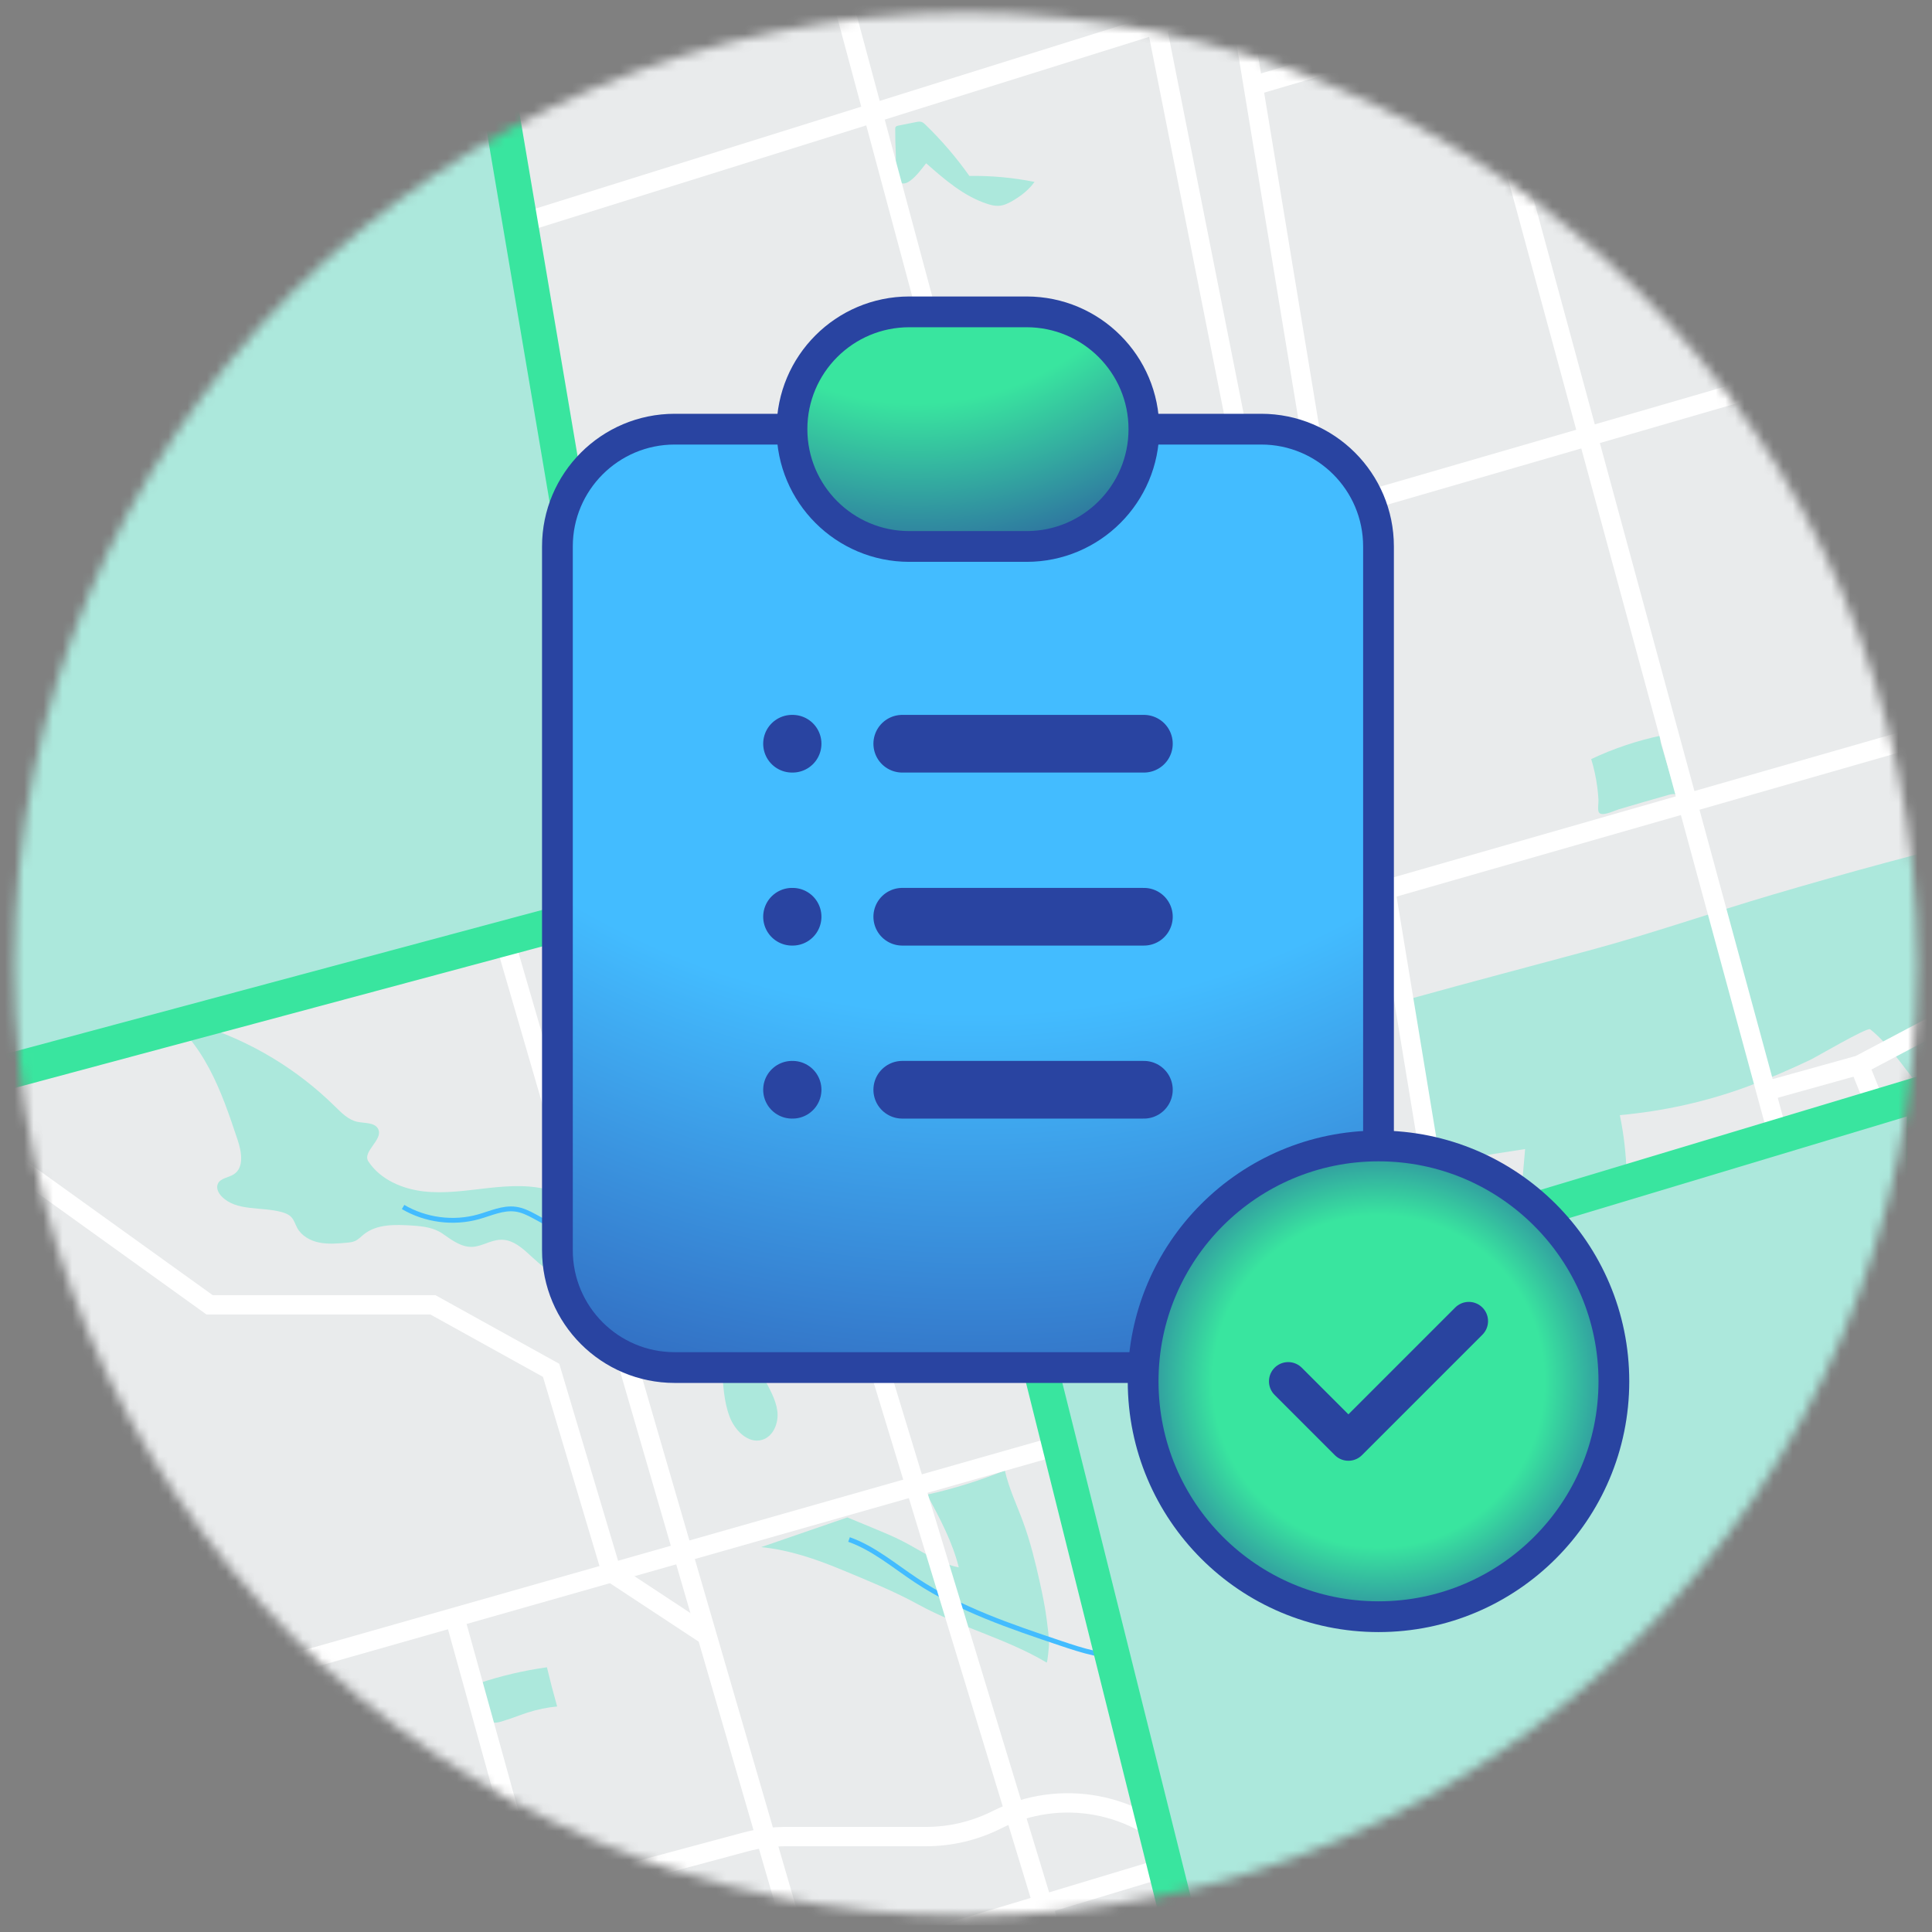
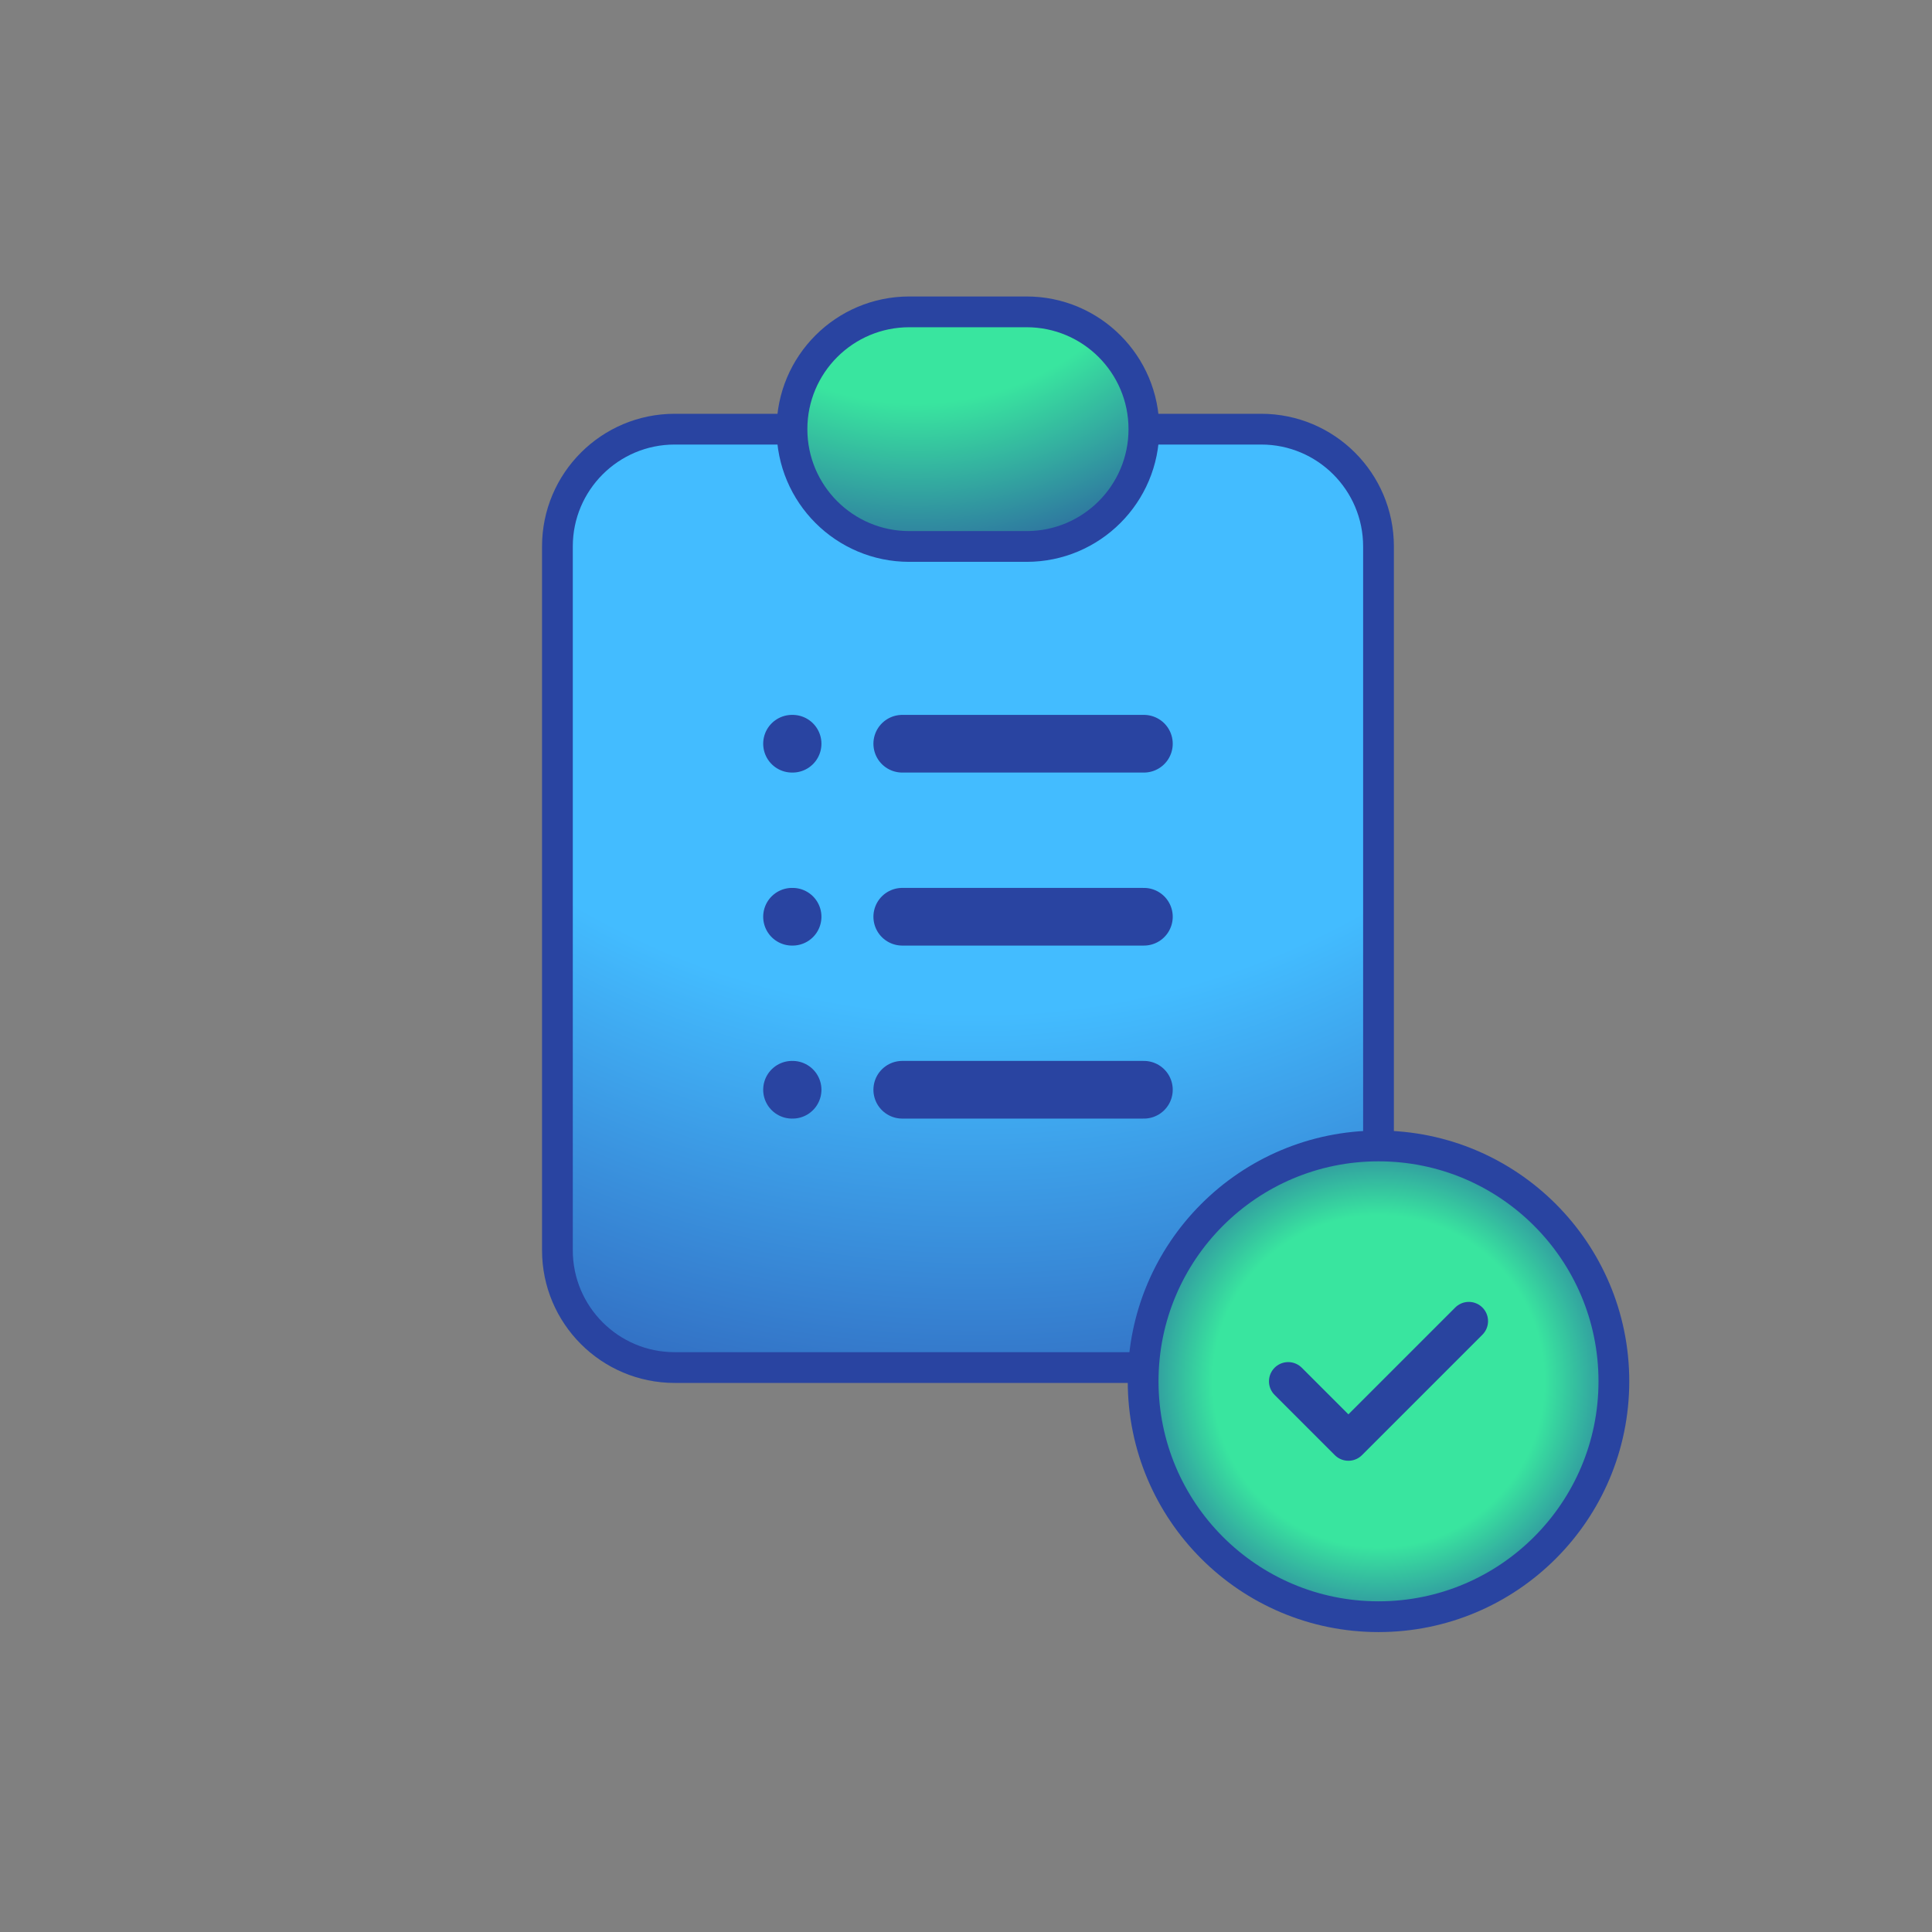
<svg xmlns="http://www.w3.org/2000/svg" width="201" height="201" viewBox="0 0 201 201" fill="none">
  <rect x="0" y="0" width="201" height="201" fill="#808080" stroke="none" />
  <g clip-path="url(#clip0_7943_77200)">
    <mask id="mask0_7943_77200" style="mask-type:luminance" maskUnits="userSpaceOnUse" x="1" y="1" width="199" height="199">
-       <path d="M100.5 199.321C155.176 199.321 199.5 154.997 199.5 100.321C199.5 45.645 155.176 1.321 100.5 1.321C45.824 1.321 1.5 45.645 1.5 100.321C1.5 154.997 45.824 199.321 100.5 199.321Z" fill="white" />
-     </mask>
+       </mask>
    <g mask="url(#mask0_7943_77200)">
      <path d="M206.42 -125.879H-5.948V334.413H206.42V-125.879Z" fill="#E9EBEC" />
      <path d="M16.62 105.181C18.84 106.653 20.524 108.829 21.776 111.181C23.028 113.533 23.88 116.073 24.724 118.601C25.136 119.829 25.416 121.469 24.328 122.169C23.768 122.529 22.912 122.561 22.656 123.181C22.472 123.625 22.728 124.133 23.064 124.477C24.6 126.053 27.212 125.513 29.332 126.109C29.692 126.209 30.056 126.353 30.312 126.629C30.608 126.945 30.72 127.385 30.928 127.761C31.384 128.589 32.292 129.089 33.216 129.273C34.14 129.457 35.096 129.377 36.036 129.293C36.348 129.265 36.672 129.233 36.956 129.101C37.292 128.945 37.548 128.665 37.84 128.429C39.208 127.325 41.148 127.389 42.904 127.505C44.028 127.581 45.136 127.713 46.06 128.357C46.984 129.001 47.964 129.749 49.092 129.721C50.108 129.693 51.024 129.025 52.04 128.981C54.192 128.885 55.452 131.413 57.408 132.317C59.232 133.157 61.352 132.473 63.356 132.385C65.708 132.285 68.088 133.077 69.912 134.565C71.612 134.513 73.252 135.885 74.04 137.393C74.828 138.901 75.008 140.645 75.12 142.345C75.232 144.045 75.3 145.777 75.9 147.369C76.436 148.805 77.82 150.233 79.288 149.797C80.468 149.449 81.028 148.021 80.872 146.801C80.716 145.581 80.048 144.497 79.5 143.397C78.824 142.041 78.312 140.605 77.984 139.125C77.936 138.901 77.888 138.665 77.956 138.445C78.04 138.181 78.268 137.997 78.484 137.829C79.22 137.261 79.96 136.689 80.696 136.121C81.144 135.777 81.604 135.413 81.856 134.913C82.108 134.413 82.096 133.721 81.664 133.357C81.352 133.089 80.908 133.053 80.5 133.037C78.08 132.941 75.648 133.101 73.264 133.517C72.94 131.085 71.016 129.057 68.732 128.165C68.508 128.077 68.26 127.985 68.136 127.773C67.948 127.445 68.176 127.025 68.468 126.785C68.76 126.545 69.124 126.381 69.34 126.065C69.824 125.357 69.176 124.333 68.348 124.101C67.52 123.869 66.656 124.169 65.84 124.433C64.18 124.973 62.408 125.393 60.696 125.037C59.58 124.805 58.56 124.253 57.472 123.905C55.332 123.221 53.02 123.353 50.788 123.601C48.556 123.849 46.304 124.205 44.068 123.949C41.836 123.689 39.564 122.713 38.328 120.837C37.652 119.813 39.88 118.581 39.352 117.477C39.008 116.757 37.972 116.877 37.188 116.713C36.24 116.513 35.52 115.769 34.828 115.089C30.928 111.245 26.112 108.341 20.896 106.685C19.576 106.265 16.612 104.257 16.612 105.173L16.62 105.181Z" fill="#ACE8DC" />
      <path d="M146.48 104.765C147.312 110.193 148.144 115.625 148.976 121.053C152.208 120.549 155.436 120.049 158.668 119.545C158.588 120.473 158.508 121.397 158.428 122.325C158.384 122.813 158.348 123.325 158.564 123.765C159.06 124.777 160.544 124.773 161.552 124.273C162.928 123.585 163.908 122.549 165.568 122.625C166.276 122.657 168.612 123.617 169.088 122.857C169.228 122.633 169.228 122.349 169.224 122.085C169.172 120.045 168.936 118.013 168.524 116.017C173.12 115.589 177.528 114.621 181.864 113.017C184.052 112.209 186.196 111.277 188.308 110.277C188.952 109.973 194.268 106.845 194.568 107.081C196.844 108.901 198.28 111.561 200.3 113.665C202.444 115.897 205.264 117.481 208.288 118.145C208.004 116.789 207.708 115.433 207.404 114.081C207.268 113.477 207.104 112.829 206.632 112.429C204.772 110.853 202.912 109.277 201.048 107.697C200.528 107.257 199.972 106.493 200.424 105.985C200.568 105.821 200.788 105.741 200.992 105.673C202.904 105.013 204.82 104.349 206.732 103.689C206.816 103.661 206.748 103.497 206.668 103.537C207.148 97.929 207.484 92.329 207.968 86.717C200.048 88.661 192.176 90.789 184.352 93.097C178.096 94.945 171.928 97.093 165.632 98.801C159.348 100.505 153.052 102.149 146.776 103.897C146.632 103.937 146.472 103.985 146.392 104.113C146.312 104.241 146.336 104.769 146.484 104.761L146.48 104.765Z" fill="#ACE8DC" />
      <path d="M163.308 130.457C166.124 134.073 168.428 138.089 170.12 142.349L163.912 144.585C165.192 149.705 164.744 147.917 166.028 153.037L168.884 152.621C169.396 153.737 169.984 154.813 170.644 155.849C171.212 156.737 172.56 156.337 172.56 155.281C172.56 154.109 172.408 152.933 172.108 151.801C173.432 151.969 174.808 151.705 175.98 151.057C179.2 154.693 180.028 159.813 182.34 164.085C183.96 167.081 186.308 169.625 188.84 171.901C193.5 176.085 199.432 179.621 205.74 178.465C206.828 178.265 207.836 177.649 208.384 176.689C209.768 174.257 207.256 172.029 204.88 171.733C202.808 171.473 200.728 172.125 198.64 172.081C194.42 171.997 190.676 169.053 188.48 165.449C186.284 161.845 185.356 157.633 184.464 153.509C183.744 150.189 183.028 146.869 182.308 143.549L167.784 128.653C165.908 129.369 165.556 129.577 163.304 130.461L163.308 130.457Z" fill="#ACE8DC" />
      <path d="M143.964 196.525C146.74 195.873 149.472 195.029 152.132 194.005C153.244 193.577 154.404 193.109 155.584 193.277C156.556 193.413 157.416 193.969 158.364 194.237C159.788 194.641 161.316 194.373 162.744 193.985C164.176 193.601 165.592 193.097 167.072 193.029C168.552 192.961 170.152 193.421 171.036 194.609C171.6 195.369 171.808 196.321 172.044 197.237C172.716 199.821 173.744 202.309 175.092 204.613C178.76 205.429 182.488 206.101 186.156 206.917C187.268 207.165 188.384 207.413 189.496 207.661C191.24 208.049 192.988 208.437 194.756 208.701C192.764 206.009 189.768 204.085 186.492 203.389C184.784 203.025 183.024 202.989 181.304 202.705C180.036 202.497 177.976 202.317 176.984 201.417C176.62 201.089 176.408 200.545 176.6 200.097C176.98 199.205 178.34 199.473 179.168 198.965C177.608 196.277 176.156 193.525 174.828 190.717C172.824 190.517 170.84 190.089 168.932 189.445C167.516 188.969 165.896 189.581 164.44 189.909C163.364 190.153 162.252 190.485 161.184 190.217C160.12 189.953 159.292 189.141 158.516 188.361C157.184 189.173 155.84 189.989 154.356 190.461C152.872 190.933 151.212 191.029 149.784 190.401C149.208 190.149 148.656 189.777 148.028 189.757C147.34 189.737 146.724 190.137 146.128 190.485C144.972 191.157 143.716 191.657 142.416 191.965C142.188 192.805 142.616 193.597 143.052 194.349C143.488 195.101 144.004 195.661 143.972 196.529L143.964 196.525Z" fill="#ACE8DC" />
      <path d="M165.724 16.405C175.4 14.725 184.928 12.165 194.144 8.769C194.34 8.697 194.544 8.617 194.676 8.453C194.936 8.129 194.78 7.661 194.752 7.245C194.576 4.593 198.116 4.517 199.732 3.653C202.016 2.429 203.68 0.301 206.04 -0.815C207.088 -1.311 208.296 -1.623 209.028 -2.519C209.624 -3.247 209.792 -4.227 209.848 -5.163C209.924 -6.419 209.74 -7.879 208.688 -8.571C207.384 -9.431 205.64 -8.571 204.464 -7.547C203.228 -6.467 202.176 -5.183 201.356 -3.759C200.348 -2.007 199.328 0.221 197.316 0.421C195.784 0.573 194.308 -0.615 192.804 -0.283C192.704 0.393 192.608 1.073 192.508 1.749C192.484 1.921 192.456 2.097 192.348 2.233C192.228 2.389 192.032 2.457 191.848 2.521C187.22 4.097 182.588 5.673 177.96 7.249C177.272 4.533 176.588 1.817 175.9 -0.903C173.196 0.013 170.348 0.701 167.656 1.645C167.796 -0.207 167.216 -2.107 166.068 -3.567C165.788 -3.927 165.444 -4.275 165 -4.379C164.636 -4.463 164.26 -4.367 163.896 -4.271C162.336 -3.863 160.772 -3.451 159.212 -3.043C158.98 -4.615 157.88 -6.031 156.412 -6.643C154.944 -7.255 153.164 -7.043 151.884 -6.103C152.216 -6.347 150.8 -7.215 150.668 -7.263C149.848 -7.587 149.496 -7.363 148.716 -7.099C146.764 -6.435 144.868 -5.327 142.992 -4.467C142.932 -5.555 142.768 -6.639 142.5 -7.699C141.264 -7.355 140.008 -7.083 138.74 -6.887C138.564 -8.755 138.904 -10.671 139.712 -12.363C138.516 -12.075 137.384 -13.003 136.584 -13.939C135.784 -14.875 134.948 -15.963 133.732 -16.151C132.548 -16.335 131.352 -15.583 130.184 -15.839C129.512 -15.987 128.952 -16.447 128.304 -16.687C127.604 -16.943 126.84 -16.927 126.092 -16.907C123.212 -16.827 120.336 -16.751 117.456 -16.671C117.464 -16.039 117.464 -15.475 117.472 -14.843C115.956 -13.463 114.212 -12.111 112.164 -11.995C109.448 -11.843 106.836 -13.931 104.196 -13.279C104.552 -11.351 104.96 -9.431 105.416 -7.523C105.492 -7.207 105.596 -6.855 105.884 -6.707C106.06 -6.615 106.272 -6.623 106.468 -6.631C108.22 -6.715 109.972 -6.799 111.708 -7.067C114.924 -7.563 118.04 -8.703 120.816 -10.399C122.312 -11.311 123.768 -12.407 125.492 -12.711C126.532 -12.895 127.6 -12.775 128.636 -12.595C131.9 -12.019 135.412 -10.439 136.492 -7.303C136.56 -7.107 136.616 -6.899 136.568 -6.699C136.392 -5.959 135 -5.879 135.084 -5.123C137.844 -4.799 140.128 -2.935 142.548 -1.571C144.968 -0.207 148.16 0.641 150.4 -0.999C151.704 0.393 153.956 0.785 155.652 -0.087C155.98 -0.255 156.284 -0.463 156.588 -0.671C158.992 -0.447 161.416 -0.279 163.82 -0.055C163.756 0.981 164.172 1.977 164.576 2.933C165.524 5.157 166.316 7.021 167.264 9.245C166.132 9.645 165.004 10.017 163.768 10.241C164.352 12.289 164.904 14.537 165.712 16.401L165.724 16.405Z" fill="#ACE8DC" />
      <path d="M79.18 160.957C82.108 161.245 84.908 162.205 87.608 163.329C90.268 164.437 93.004 165.537 95.524 166.921C99.812 169.277 104.68 170.461 108.884 172.965C108.988 173.029 109.136 171.173 109.136 171.045C109.136 170.229 109.012 169.417 108.912 168.609C108.748 167.281 108.476 165.965 108.188 164.657C107.716 162.525 107.196 160.397 106.444 158.349C105.788 156.565 104.956 154.833 104.54 152.977C101.92 154.045 99.208 154.889 96.448 155.497C97.76 157.925 99.084 160.389 99.748 163.065C97.648 162.649 95.852 161.345 93.952 160.365C92.94 159.841 91.884 159.409 90.832 158.973C89.94 158.605 89.048 158.237 88.16 157.869L79.192 160.957H79.18Z" fill="#ACE8DC" />
      <path d="M47.368 191.589C49.536 191.141 51.708 190.693 53.876 190.241C53.624 190.293 54.176 191.365 54.26 191.481C54.568 191.897 54.724 192.317 54.892 192.817C55.272 193.953 55.556 195.117 55.74 196.301C55.44 196.173 55.096 196.253 54.784 196.353C53.72 196.697 52.752 197.265 51.732 197.713C50.644 198.189 49.528 198.273 48.4 198.605C47.948 196.193 47.82 194.001 47.368 191.589Z" fill="#ACE8DC" />
      <path d="M54.928 178.161C55.912 177.841 56.932 177.633 57.964 177.537C57.58 176.185 57.228 174.829 56.9 173.461C54.472 173.797 52.076 174.361 49.756 175.141C49.864 175.105 50.48 177.053 50.528 177.237C50.66 177.717 50.64 178.689 50.996 179.053C51.376 179.441 52.28 179.061 52.704 178.929C53.456 178.701 54.18 178.397 54.928 178.157V178.161Z" fill="#ACE8DC" />
      <path d="M96.364 16.993C98.284 18.685 100.276 20.417 102.708 21.209C103.092 21.333 103.492 21.437 103.896 21.413C104.452 21.385 104.972 21.121 105.452 20.833C106.284 20.333 107.068 19.717 107.628 18.925C105.4 18.477 103.124 18.269 100.852 18.305C99.496 16.389 97.964 14.601 96.28 12.973C96.16 12.857 96.036 12.741 95.884 12.689C95.696 12.625 95.492 12.665 95.3 12.701C94.684 12.825 94.072 12.945 93.456 13.069C93.36 13.089 93.252 13.113 93.192 13.189C93.136 13.261 93.136 13.357 93.136 13.449C93.136 14.349 93.16 15.249 93.2 16.149C93.228 16.821 93.056 18.145 93.416 18.725C94.3 20.157 96.296 16.921 96.372 16.989L96.364 16.993Z" fill="#ACE8DC" />
      <path d="M121.52 57.517C119.616 58.165 117.72 58.829 115.828 59.509C114.636 59.937 112.9 60.861 112.092 59.349C111.72 58.653 111.788 57.741 111.696 56.977C111.58 56.009 111.424 55.045 111.24 54.089C110.864 52.137 110.372 50.209 109.872 48.289C109.728 47.741 108.112 42.061 108.32 41.973C110.868 40.953 113.488 40.101 116.148 39.421L121.52 57.521V57.517Z" fill="#ACE8DC" />
      <path d="M165.552 78.969C167.888 77.865 170.356 77.041 172.884 76.513C172.656 76.781 172.744 77.185 172.844 77.525C173.36 79.245 173.88 80.965 174.396 82.685C174.152 82.553 173.852 82.629 173.584 82.701C171.852 83.189 170.12 83.693 168.392 84.205C167.964 84.333 166.592 85.017 166.332 84.497C166.192 84.217 166.32 83.529 166.3 83.205C166.276 82.765 166.232 82.329 166.176 81.889C166.048 80.901 165.836 79.921 165.544 78.969H165.552Z" fill="#ACE8DC" />
      <path d="M207.712 164.201C207.34 164.237 206.988 164.373 206.644 164.509C204.168 165.509 201.84 166.897 199.26 167.589C198.156 165.661 197.816 163.401 197.5 161.201C200.036 160.157 202.628 159.249 205.26 158.485C206.08 160.201 206.776 161.981 207.34 163.801L207.712 164.201Z" fill="#ACE8DC" />
      <path d="M190.18 150.773C188.668 151.285 187.132 151.745 185.544 151.961C185.764 152.929 186.104 153.869 186.544 154.757C187.636 154.249 188.756 153.689 189.916 153.377C192.304 152.741 194.684 152.037 197.068 151.377C199.44 150.717 201.804 149.973 204.028 148.901C204.892 148.485 205.78 148.005 206.74 148.005C206.756 147.225 206.764 146.461 206.78 145.685L190.18 150.769V150.773Z" fill="#ACE8DC" />
      <path d="M15.02 55.149C14.1 52.485 13.176 49.817 12.256 47.153C8.988 48.077 5.72 49.005 2.452 49.929C2.36 49.957 2.256 49.989 2.212 50.077C2.172 50.153 2.196 50.245 2.216 50.329C2.676 52.033 3.112 53.749 3.6 55.449C3.896 56.477 4.224 57.417 5.428 57.509C6.388 57.581 14.936 54.941 15.02 55.153V55.149Z" fill="#ACE8DC" />
      <path d="M64.688 63.085C65 63.121 65.272 63.305 65.552 63.445C66.988 64.145 68.688 63.593 70.184 63.041C70.112 61.501 69.868 59.969 69.468 58.481C67.376 58.805 65.284 59.125 63.188 59.449L62.436 57.517C60.2 58.773 57.356 58.393 55.032 59.481C54.924 59.533 54.812 59.589 54.748 59.693C54.676 59.805 54.684 59.949 54.696 60.085C54.824 61.169 55.5 62.129 56.34 62.825C57.18 63.521 58.18 63.989 59.172 64.453C59.976 64.829 62.104 66.157 62.952 65.525C63.732 64.945 63.08 62.909 64.688 63.093V63.085Z" fill="#ACE8DC" />
      <path d="M183.384 -6.231C186.664 -3.895 189.6 -1.071 192.068 2.113C192.968 3.277 193.848 4.665 193.588 6.113C193.428 6.993 192.864 7.741 192.264 8.397C191.328 9.421 189.684 9.989 188.512 10.725" stroke="#43BCFF" stroke-width="0.504" stroke-miterlimit="10" />
      <path d="M193.632 5.573C194.748 4.449 195.636 3.417 197.084 2.769C197.728 2.481 198.424 2.297 199.012 1.905C200.5 0.925 200.96 -1.091 202.308 -2.259C202.376 -2.319 202.456 -2.403 202.428 -2.491C202.4 -2.579 202.22 -2.499 202.292 -2.443" stroke="#43BCFF" stroke-width="0.504" stroke-miterlimit="10" />
      <path d="M177.572 13.573C176.356 11.517 175.276 9.381 174.344 7.181C174.084 6.565 173.828 5.933 173.408 5.417C172.16 3.873 169.876 3.729 168.172 2.709C167.556 2.341 167.016 1.857 166.492 1.365C165.696 0.617 164.9 -0.187 164.52 -1.211C164.14 -2.235 162.616 -2.115 161.564 -2.007C160.512 -1.899 159.492 -1.531 158.436 -1.503C157.2 -1.471 155.992 -1.915 154.94 -2.563C153.888 -3.211 152.976 -4.059 152.084 -4.911" stroke="#43BCFF" stroke-width="0.504" stroke-miterlimit="10" />
-       <path d="M41.936 125.573C44.272 126.945 47.172 127.325 49.78 126.593C51.052 126.237 52.32 125.625 53.628 125.797C55.036 125.981 56.168 127.033 57.516 127.477C59.92 128.269 62.976 127.149 64.836 128.865C65.488 129.469 65.868 130.349 66.604 130.857C67.62 131.561 69.06 131.373 70.088 132.061C70.572 132.385 70.916 132.877 71.288 133.325C72.368 134.621 73.764 135.629 74.82 136.945C75.876 138.261 76.568 140.081 75.92 141.637" stroke="#43BCFF" stroke-width="0.504" stroke-miterlimit="10" />
+       <path d="M41.936 125.573C44.272 126.945 47.172 127.325 49.78 126.593C51.052 126.237 52.32 125.625 53.628 125.797C55.036 125.981 56.168 127.033 57.516 127.477C59.92 128.269 62.976 127.149 64.836 128.865C65.488 129.469 65.868 130.349 66.604 130.857C67.62 131.561 69.06 131.373 70.088 132.061C72.368 134.621 73.764 135.629 74.82 136.945C75.876 138.261 76.568 140.081 75.92 141.637" stroke="#43BCFF" stroke-width="0.504" stroke-miterlimit="10" />
      <path d="M88.332 160.165C90.904 161.081 93.032 162.905 95.308 164.413C99.872 167.433 105.124 169.205 110.312 170.949C112.6 171.717 114.972 172.497 117.372 172.265" stroke="#43BCFF" stroke-width="0.504" stroke-miterlimit="10" />
      <path d="M163.776 126.041C165.364 129.017 167.016 132.077 169.616 134.225C170.7 135.121 171.92 135.837 173.016 136.721C174.164 137.649 175.156 138.757 176.208 139.797C177.372 140.953 178.62 142.037 179.604 143.345C180.592 144.653 181.312 146.241 181.24 147.881C181.168 149.421 180.412 150.833 179.696 152.197C179.512 152.549 179.324 152.957 179.472 153.325C179.552 153.521 179.712 153.665 179.872 153.801C181.236 154.945 183.096 155.989 183.188 157.765C183.352 160.945 186.096 163.433 186.864 166.525C187.312 168.329 187.148 169.345 188.176 170.893C188.532 171.429 189.012 171.869 189.52 172.269C191.884 174.137 194.836 176.149 197.816 176.577C200.796 177.005 203.828 176.881 206.832 176.685C206.996 176.673 207.196 176.685 207.268 176.829C207.34 176.973 207.052 177.133 207.032 176.969" stroke="#43BCFF" stroke-width="0.504" stroke-miterlimit="10" />
      <path d="M-12.992 9.689L177.02 -45.967L192.196 -41.467L215.248 31.049" stroke="white" stroke-width="2.012" stroke-miterlimit="10" />
      <path d="M9.376 -136.475L47.356 80.069L124.9 346.721" stroke="white" stroke-width="2.012" stroke-miterlimit="10" />
      <path d="M-16.232 186.337L208.888 122.285" stroke="white" stroke-width="2.012" stroke-miterlimit="10" />
      <path d="M118.156 -67.251L133.512 -71.291L186.82 124.921C188.14 129.785 187.968 134.969 186.112 139.657C184.152 144.613 182.492 152.297 185.416 161.185C190.536 176.737 197.032 183.821 197.032 183.821L201.088 213.073" stroke="white" stroke-width="2.012" stroke-miterlimit="10" />
      <path d="M-12.992 97.105L234.416 25.325" stroke="white" stroke-width="2.012" stroke-miterlimit="10" />
      <path d="M107.54 -129.727L151.736 138.545L210.008 334.413" stroke="white" stroke-width="2.012" stroke-miterlimit="10" />
      <path d="M112.204 60.781L129.016 119.221C129.724 121.685 128.368 124.273 125.932 125.089L125.652 125.185C123.196 126.009 121.84 128.633 122.588 131.113L155.284 239.481" stroke="white" stroke-width="2.012" stroke-miterlimit="10" />
      <path d="M-12.696 234.665L139.944 188.641" stroke="white" stroke-width="2.012" stroke-miterlimit="10" />
      <path d="M-9.368 188.641L36.208 344.401" stroke="white" stroke-width="2.012" stroke-miterlimit="10" />
      <path d="M-10.72 211.653L33.844 197.941C35.408 197.461 37.036 197.217 38.672 197.217H54.628C56.068 197.217 57.5 197.029 58.888 196.653L77.54 191.637C78.928 191.265 80.364 191.073 81.8 191.073H96.332C98.896 191.073 101.42 190.473 103.712 189.321C110.3 186.005 118.288 187.489 123.244 192.953L125.212 195.121C129.056 199.357 134.828 201.285 140.448 200.213L145.712 199.209C150.736 198.249 155.92 199.685 159.732 203.097L161.08 204.305C163.308 206.297 166.036 207.641 168.972 208.197L177.404 209.793C183.472 210.941 188.38 215.393 190.112 221.321L213.436 301.201" stroke="white" stroke-width="2.012" stroke-miterlimit="10" />
      <path d="M70.352 72.925L155.28 351.821" stroke="white" stroke-width="2.012" stroke-miterlimit="10" />
      <path d="M-10.72 89.629L13.42 177.901" stroke="white" stroke-width="2.012" stroke-miterlimit="10" />
      <path d="M3.756 142.565L-19.876 150.129" stroke="white" stroke-width="2.012" stroke-miterlimit="10" />
      <path d="M-2.976 117.941L21.804 135.749H45.036L57.336 142.565L63.624 163.617L73.556 170.161" stroke="white" stroke-width="2.012" stroke-miterlimit="10" />
      <path d="M120.572 194.785L157.956 314.725" stroke="white" stroke-width="2.012" stroke-miterlimit="10" />
      <path d="M32.092 198.405L73.368 343.397" stroke="white" stroke-width="2.012" stroke-miterlimit="10" />
      <path d="M47.308 168.261L70.352 251.385" stroke="white" stroke-width="2.012" stroke-miterlimit="10" />
      <path d="M124.16 102.341L113.76 97.105L57.46 -112.351" stroke="white" stroke-width="2.012" stroke-miterlimit="10" />
      <path d="M130.384 8.925L201.556 -12.027" stroke="white" stroke-width="2.012" stroke-miterlimit="10" />
-       <path d="M128.888 -0.143L-33.424 50.657" stroke="white" stroke-width="2.012" stroke-miterlimit="10" />
      <path d="M13.42 89.441L-8.06 28.293" stroke="white" stroke-width="2.012" stroke-miterlimit="10" />
      <path d="M2.68 92.557L-9.368 52.825" stroke="white" stroke-width="2.012" stroke-miterlimit="10" />
      <path d="M-10.72 75.549L52.728 58.865L121.768 94.029L144.16 92.557L213.44 72.689" stroke="white" stroke-width="2.012" stroke-miterlimit="10" />
      <path d="M114.336 -27.607L138.272 92.945" stroke="white" stroke-width="2.012" stroke-miterlimit="10" />
      <path d="M155.28 200.253L173.056 194.785L175.06 201.537C175.556 203.205 177.012 204.401 178.74 204.565L210.004 207.517" stroke="white" stroke-width="2.012" stroke-miterlimit="10" />
      <path d="M183.72 113.509L193.432 110.805L207.568 103.333" stroke="white" stroke-width="2.012" stroke-miterlimit="10" />
      <path d="M175.524 131.777L185.764 140.589" stroke="white" stroke-width="2.012" stroke-miterlimit="10" />
-       <path d="M186.824 137.545L211.304 130.793" stroke="white" stroke-width="2.012" stroke-miterlimit="10" />
      <path d="M193.432 110.805L202.452 133.237" stroke="white" stroke-width="2.012" stroke-miterlimit="10" />
      <path d="M185.428 119.797L195.644 116.305L209.588 118.781" stroke="white" stroke-width="2.012" stroke-miterlimit="10" />
      <path d="M184.348 156.989L212.124 149.001" stroke="white" stroke-width="2.012" stroke-miterlimit="10" />
      <path d="M200.056 134.169L204.384 151.225" stroke="white" stroke-width="2.012" stroke-miterlimit="10" />
      <g style="mix-blend-mode:multiply">
        <path d="M200.292 113.665L108.024 141.425L124.524 207.465L198.28 192.757L200.292 113.665Z" fill="#ACE8DC" />
        <path d="M200.292 113.665L108.024 141.425L124.524 207.465L198.28 192.757L200.292 113.665Z" stroke="#39E59F" stroke-width="3.668" stroke-miterlimit="10" />
      </g>
      <g style="mix-blend-mode:multiply">
        <path d="M50.964 4.585L66.112 93.961L-6.464 113.437L4.508 18.725L50.964 4.585Z" fill="#ACE8DC" />
        <path d="M50.964 4.585L66.112 93.961L-6.464 113.437L4.508 18.725L50.964 4.585Z" stroke="#39E59F" stroke-width="3.668" stroke-miterlimit="10" />
      </g>
    </g>
    <path d="M82.4 44.649H70.196C63.456 44.649 57.992 50.113 57.992 56.853V130.073C57.992 136.813 63.456 142.277 70.196 142.277H131.212C137.952 142.277 143.416 136.813 143.416 130.073V56.853C143.416 50.113 137.952 44.649 131.212 44.649H119.008" fill="url(#paint0_radial_7943_77200)" />
    <path d="M82.4 44.649H70.196C63.456 44.649 57.992 50.113 57.992 56.853V130.073C57.992 136.813 63.456 142.277 70.196 142.277H131.212C137.952 142.277 143.416 136.813 143.416 130.073V56.853C143.416 50.113 137.952 44.649 131.212 44.649H119.008" stroke="#2944A1" stroke-width="3.2" stroke-linejoin="round" />
    <path d="M119.008 44.649C119.008 37.909 113.544 32.445 106.804 32.445H94.6C87.86 32.445 82.396 37.909 82.396 44.649C82.396 51.389 87.86 56.853 94.6 56.853H106.804C113.544 56.853 119.008 51.389 119.008 44.649Z" fill="url(#paint1_radial_7943_77200)" stroke="#2944A1" stroke-width="3.2" stroke-miterlimit="10" />
    <path d="M93.868 77.375H119.008" stroke="#2944A1" stroke-width="6" stroke-linecap="round" />
    <path d="M82.4 77.375H82.46" stroke="#2944A1" stroke-width="6" stroke-linecap="round" />
    <path d="M93.868 95.375H119.008" stroke="#2944A1" stroke-width="6" stroke-linecap="round" />
    <path d="M82.4 95.375H82.46" stroke="#2944A1" stroke-width="6" stroke-linecap="round" />
    <path d="M93.868 113.375H119.008" stroke="#2944A1" stroke-width="6" stroke-linecap="round" />
    <path d="M82.4 113.375H82.46" stroke="#2944A1" stroke-width="6" stroke-linecap="round" />
    <path d="M143.416 168.197C156.94 168.197 167.904 157.234 167.904 143.709C167.904 130.185 156.94 119.221 143.416 119.221C129.892 119.221 118.928 130.185 118.928 143.709C118.928 157.234 129.892 168.197 143.416 168.197Z" fill="url(#paint2_radial_7943_77200)" stroke="#2944A1" stroke-width="3.2" stroke-miterlimit="10" />
    <path d="M134.02 143.709L140.284 149.973L152.812 137.445" stroke="#29449F" stroke-width="4" stroke-linecap="round" stroke-linejoin="round" />
  </g>
  <defs>
    <radialGradient id="paint0_radial_7943_77200" cx="0" cy="0" r="1" gradientUnits="userSpaceOnUse" gradientTransform="translate(101.448 24.249) scale(144.688 144.688)">
      <stop offset="0.56" stop-color="#43BCFF" />
      <stop offset="1" stop-color="#2944A1" />
    </radialGradient>
    <radialGradient id="paint1_radial_7943_77200" cx="0" cy="0" r="1" gradientUnits="userSpaceOnUse" gradientTransform="translate(95.203 12.839) rotate(-10.78) scale(51.996 51.996)">
      <stop offset="0.56" stop-color="#39E59F" />
      <stop offset="1" stop-color="#2944A1" />
    </radialGradient>
    <radialGradient id="paint2_radial_7943_77200" cx="0" cy="0" r="1" gradientUnits="userSpaceOnUse" gradientTransform="translate(143.416 143.709) scale(30.816)">
      <stop offset="0.56" stop-color="#39E59F" />
      <stop offset="1" stop-color="#2944A1" />
    </radialGradient>
    <clipPath id="clip0_7943_77200">
      <rect width="200" height="200" fill="white" transform="translate(0.5 0.321)" />
    </clipPath>
  </defs>
</svg>